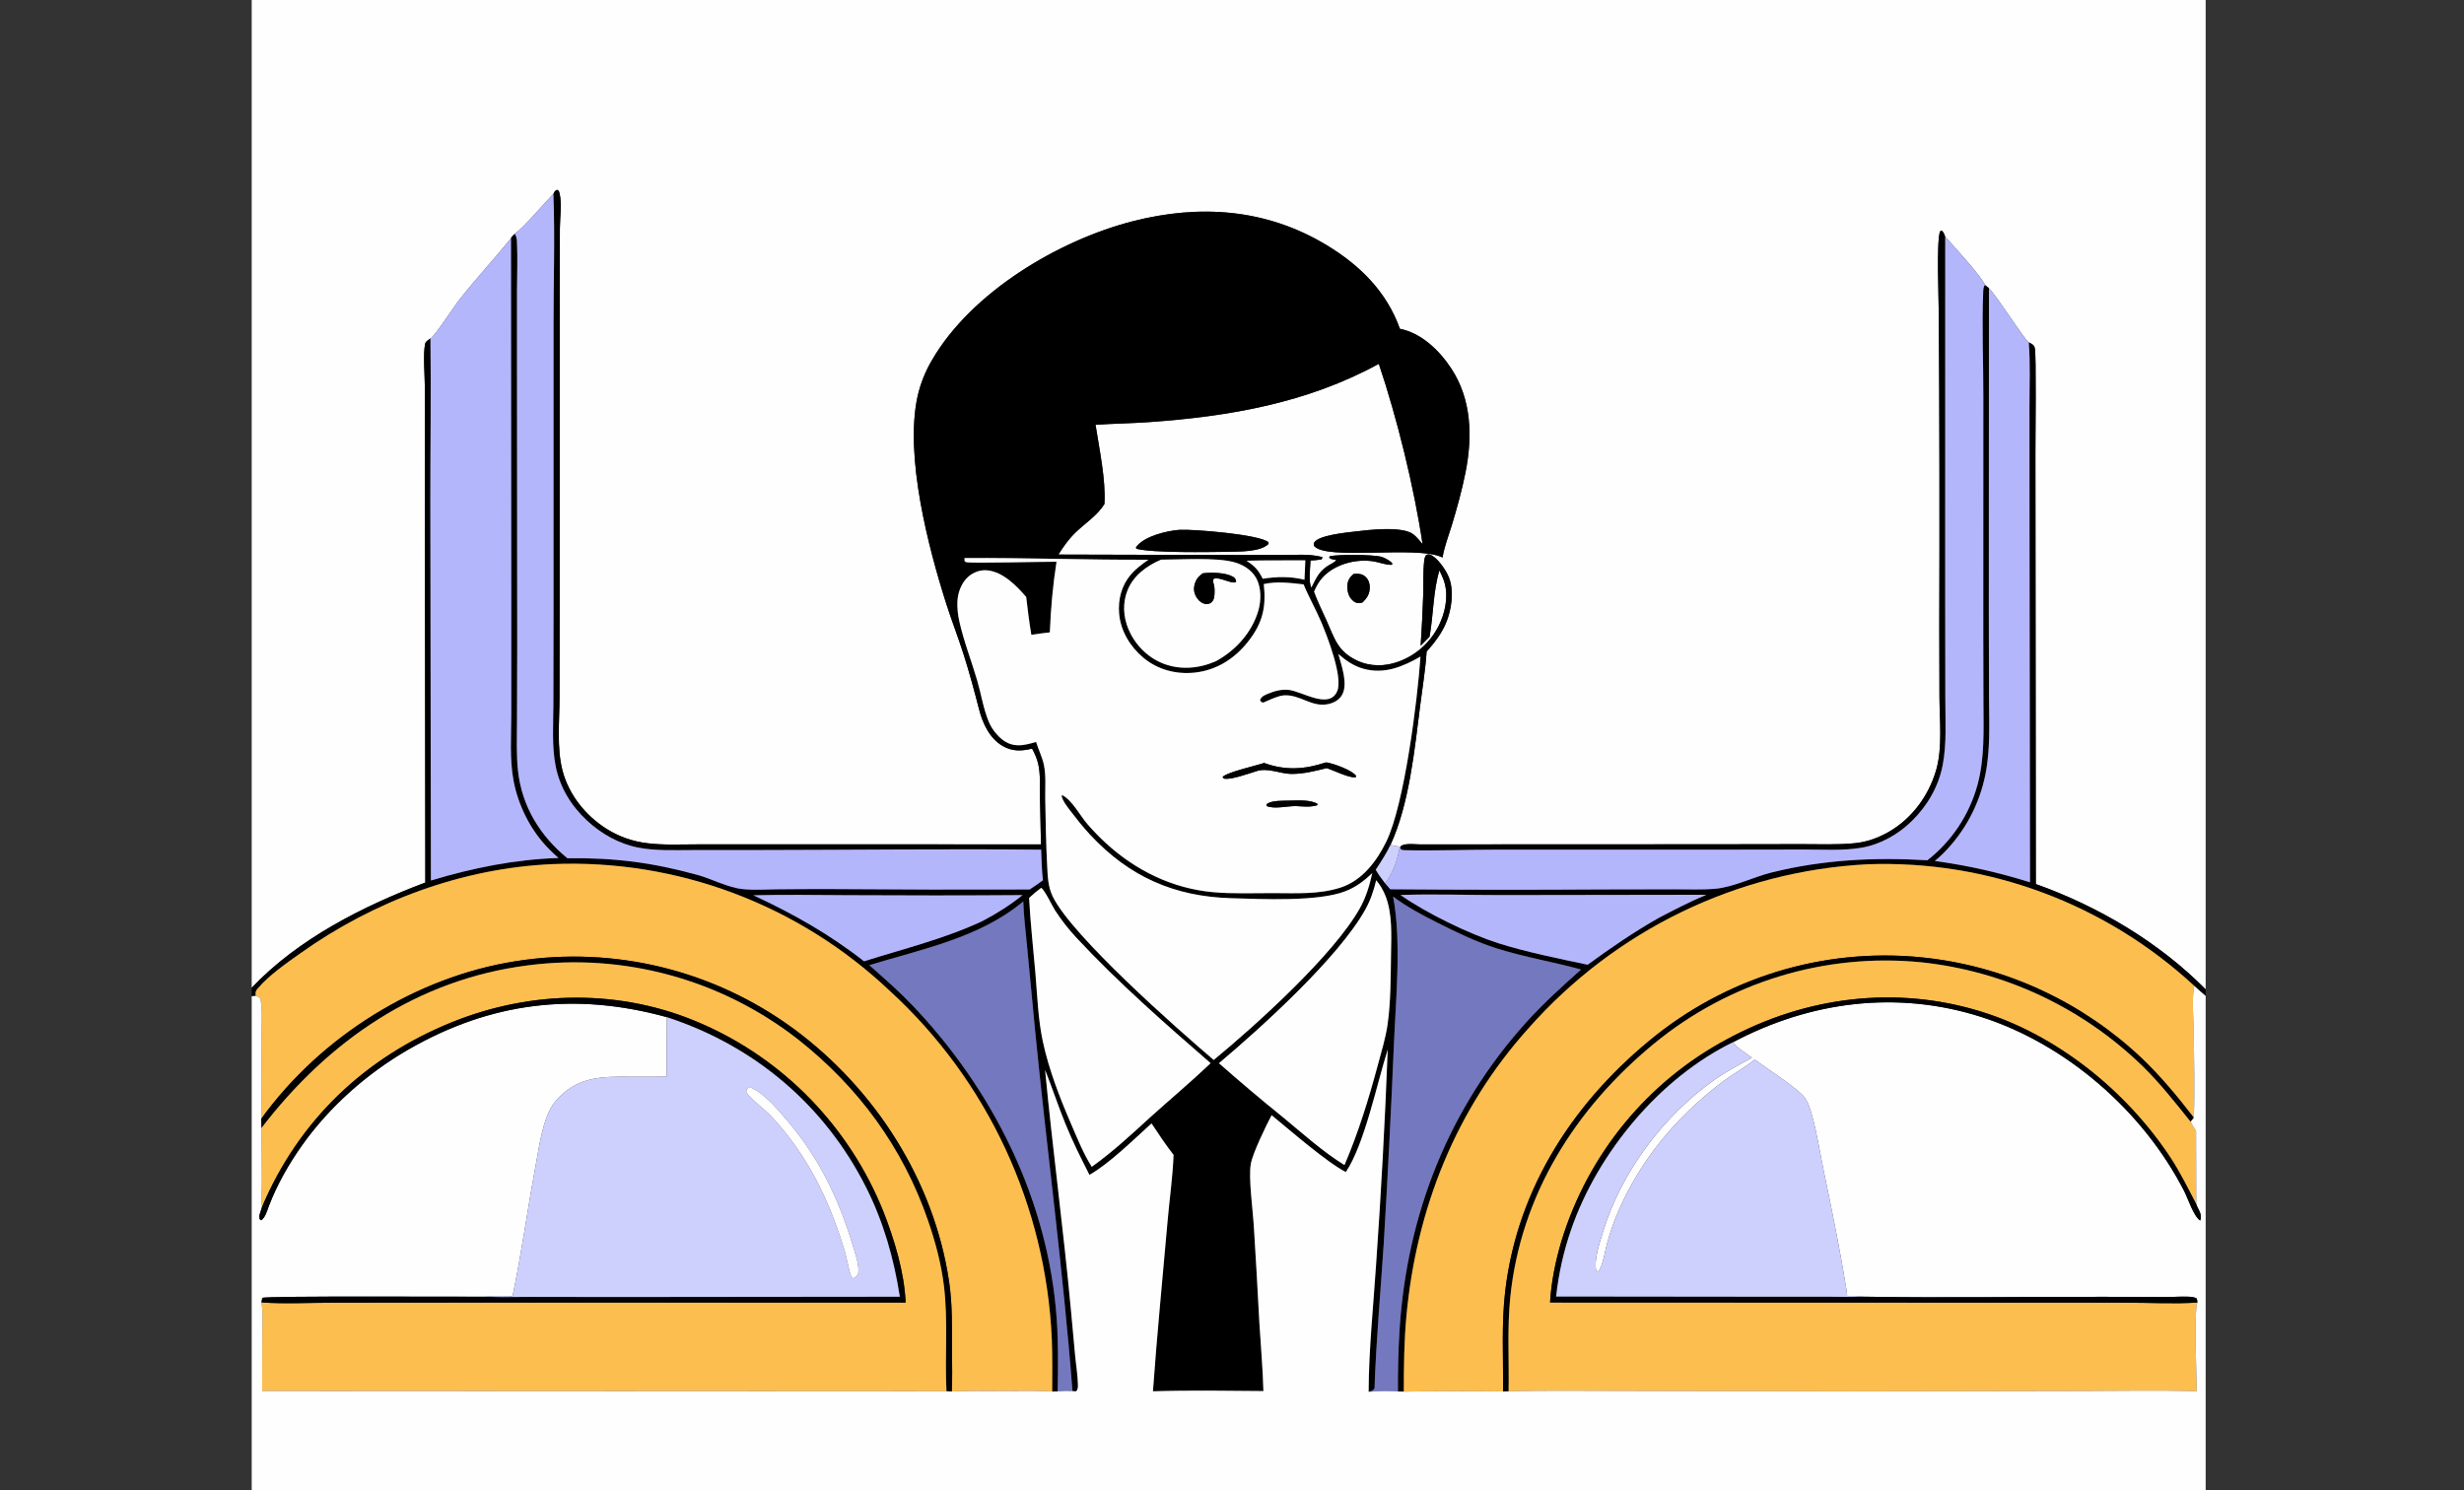
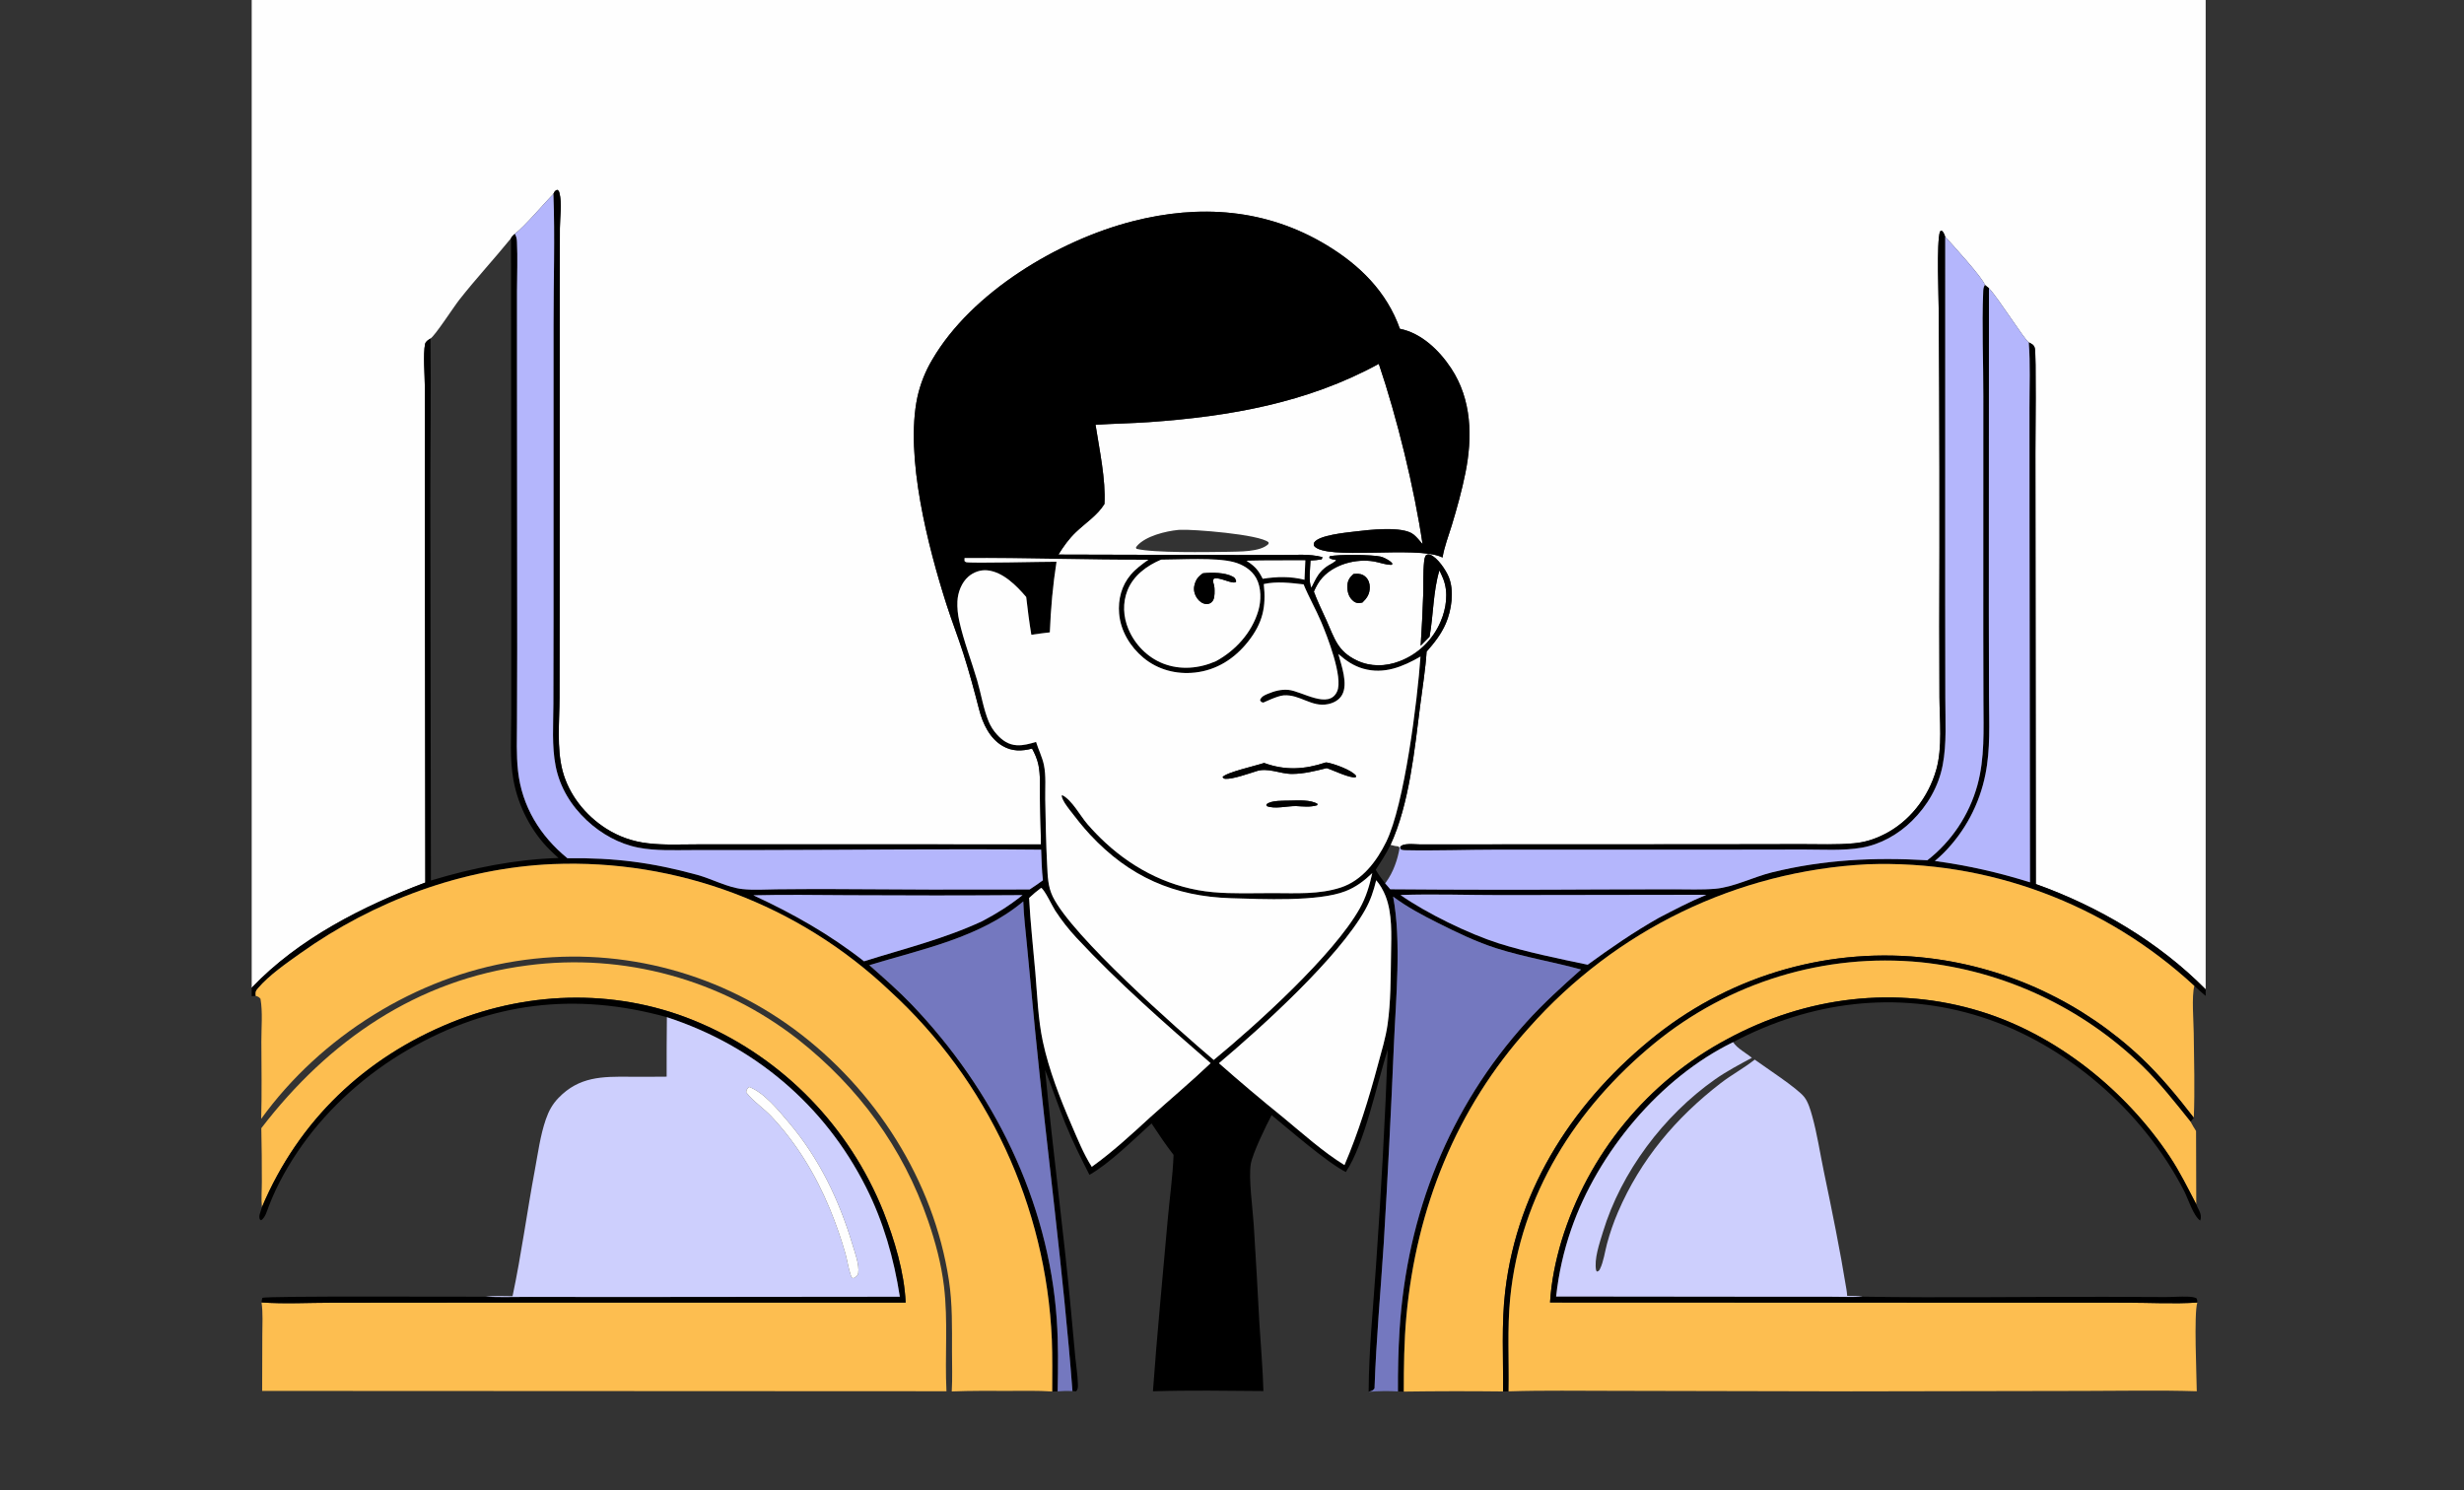
<svg xmlns="http://www.w3.org/2000/svg" width="372" height="225" viewBox="0 0 372 225" fill="none">
  <rect x="0" y="0" width="372" height="225" fill="#333333" stroke="none" />
  <g clip-path="url(#clip0_1084_19931)">
    <g clip-path="url(#clip1_1084_19931)">
      <path d="M38 -14H332.999V149.394C325.903 142.223 316.776 136.85 307.357 133.489L307.295 68.437C307.288 66.616 307.452 53.38 307.198 52.537C307.044 52.026 306.723 51.921 306.292 51.697C305.617 51.255 301.729 45.053 300.28 43.515L299.662 43.025C299.413 42.031 294.716 36.885 293.677 35.745C293.543 35.394 293.458 35.064 293.147 34.833L292.893 34.939C292.335 36.536 292.702 45.142 292.706 47.324C292.812 63.055 292.835 78.786 292.782 94.516L292.808 105.261C292.824 108.739 293.278 112.855 292.333 116.198C291.141 120.412 288.254 124.134 284.329 126.049C282.849 126.772 281.515 127.18 279.885 127.333C277.277 127.578 274.589 127.458 271.967 127.462L258.674 127.484L214.364 127.502C213.629 127.505 211.657 127.23 211.379 127.946L211.299 128.053L211.15 127.812C210.76 127.777 210.417 127.718 210.042 127.599L209.933 127.563C212.769 121.431 213.577 113.103 214.427 106.404C214.765 103.745 215.212 101.069 215.381 98.394C216.527 97.094 217.569 95.779 218.267 94.172C219.144 92.153 219.586 89.218 218.719 87.119C218.283 86.066 217.013 84.165 215.918 83.76C215.629 83.654 215.567 83.7 215.301 83.815C215.093 84.13 215.048 84.392 215.007 84.768C214.827 86.431 214.913 88.19 214.865 89.867C214.777 92.414 214.648 94.96 214.481 97.504L215.826 96.142C216.411 92.899 216.361 89.268 217.314 86.128C217.517 86.55 217.722 86.975 217.894 87.41C218.701 89.465 218.348 91.901 217.49 93.873C216.313 96.641 214.07 98.801 211.281 99.852C209.194 100.655 206.902 100.701 204.861 99.731C201.941 98.344 201.5 96.443 200.271 93.697C199.621 92.243 198.903 90.825 198.359 89.325C198.698 88.564 199.097 87.81 199.663 87.197C201.536 85.166 204.755 84.334 207.424 84.777C208.312 84.925 209.211 85.314 210.113 85.286L210.224 85.11C210.065 84.905 209.936 84.784 209.715 84.644C209.333 84.401 208.842 84.135 208.405 84.038C207.09 83.747 202.049 83.69 200.75 83.996L200.678 84.233C200.971 84.471 201.367 84.494 201.726 84.561C201.682 84.819 200.765 85.253 200.488 85.431C199.102 86.325 198.716 87.336 197.997 88.743C197.506 87.919 197.827 85.659 197.849 84.639C198.43 84.612 198.974 84.56 199.547 84.459C199.584 84.35 199.637 84.233 199.65 84.118C197.596 83.596 195.601 83.802 193.51 83.808L186.576 83.81L159.797 83.738C160.573 82.489 161.369 81.369 162.432 80.352C163.872 78.975 165.674 77.826 166.741 76.108C166.966 72.433 165.97 67.84 165.399 64.141C168.096 63.967 170.802 63.93 173.498 63.739C185.622 62.882 197.371 60.846 208.165 54.94C210.912 63.075 213.513 73.663 214.771 82.162C214.349 81.664 213.926 81.125 213.418 80.713C211.758 79.37 206.544 80.021 204.421 80.277C203.127 80.433 199.146 80.819 198.43 81.888C198.286 82.105 198.35 82.177 198.38 82.422C200.146 84.67 213.726 82.369 217.617 84.106C217.674 84.132 217.731 84.159 217.788 84.186C218.045 82.57 218.695 80.928 219.17 79.361C219.965 76.739 220.706 74.075 221.244 71.386C222.323 65.99 222.204 60.329 219.08 55.605C217.283 52.888 214.592 50.291 211.347 49.647C209.347 44.021 205.274 40.031 200.294 37.019C191.181 31.509 181.133 30.81 170.982 33.417C159.839 36.278 146.7 44.084 140.73 54.334C139.695 56.076 138.943 57.976 138.503 59.96C136.592 68.977 140.134 82.624 142.886 91.243C143.685 93.746 144.646 96.194 145.446 98.7C146.341 101.506 147.088 104.284 147.821 107.134C148.368 109.262 149.419 111.501 151.378 112.642C152.81 113.476 154.264 113.442 155.818 113.035C156.226 113.789 156.602 114.642 156.774 115.486C157.097 117.068 156.981 118.703 157.007 120.31L157.162 127.502L117.58 127.489L105.363 127.496C102.861 127.498 100.269 127.633 97.784 127.329C95.548 127.079 93.398 126.318 91.495 125.102C88.39 123.12 85.89 120.01 84.934 116.395C84.028 112.968 84.469 108.864 84.474 105.325L84.493 91.855L84.506 43.908L84.527 34.449C84.537 32.834 84.867 30.667 84.461 29.127C84.384 28.836 84.351 28.797 84.107 28.657C83.73 28.845 83.731 28.919 83.549 29.284C82.082 30.764 79.186 34.233 77.728 35.3C77.513 35.507 77.263 35.701 77.147 35.982C74.59 39.129 71.826 42.099 69.322 45.293C68.482 46.364 65.637 50.754 64.987 51.118C64.666 51.329 64.26 51.539 64.177 51.947C63.852 53.541 64.128 56.565 64.141 58.36C64.163 62.452 64.161 66.543 64.136 70.635L64.211 133.26C54.821 136.809 45.037 141.745 38 149.148V-14ZM177.857 80.022C175.978 80.212 173.007 80.922 171.68 82.407C171.596 82.502 171.571 82.549 171.496 82.662L171.571 82.867C174.16 83.515 182.364 83.357 185.338 83.322C187.012 83.271 190.284 83.381 191.514 82.131L191.519 81.887C190.192 80.684 180.059 79.892 178.132 80.002C178.04 80.007 177.948 80.014 177.857 80.022ZM204.332 86.675C203.739 87.213 203.437 87.668 203.417 88.496C203.397 89.284 203.585 90.054 204.161 90.615C204.442 90.889 204.76 91.076 205.159 91.055C205.339 91.046 205.517 91.011 205.694 90.975C206.387 90.306 206.8 89.689 206.801 88.668C206.801 88.086 206.609 87.525 206.182 87.121C205.725 86.689 205.208 86.598 204.604 86.647C204.514 86.655 204.423 86.665 204.332 86.675Z" fill="#FEFEFE" />
      <path d="M83.549 29.283C83.731 28.917 83.73 28.844 84.107 28.656C84.351 28.795 84.384 28.835 84.461 29.126C84.867 30.666 84.537 32.833 84.527 34.448L84.506 43.907L84.493 91.854L84.474 105.324C84.469 108.862 84.028 112.967 84.934 116.393C85.89 120.009 88.39 123.119 91.495 125.101C93.398 126.316 95.548 127.078 97.784 127.328C100.269 127.631 102.861 127.497 105.363 127.494L117.58 127.488L157.162 127.501L157.007 120.309C156.981 118.702 157.097 117.067 156.774 115.485C156.602 114.641 156.226 113.787 155.818 113.034C154.264 113.441 152.81 113.475 151.378 112.641C149.419 111.5 148.368 109.261 147.821 107.133C147.088 104.283 146.341 101.505 145.446 98.699C144.646 96.193 143.685 93.745 142.886 91.242C140.134 82.623 136.592 68.975 138.503 59.959C138.943 57.974 139.695 56.075 140.73 54.333C146.7 44.083 159.839 36.277 170.982 33.416C181.133 30.809 191.181 31.508 200.294 37.018C205.274 40.03 209.347 44.02 211.347 49.646C214.592 50.29 217.283 52.887 219.08 55.604C222.204 60.328 222.323 65.989 221.244 71.385C220.706 74.074 219.965 76.738 219.17 79.36C218.695 80.927 218.045 82.569 217.788 84.184C217.731 84.158 217.674 84.13 217.617 84.105C213.726 82.368 200.146 84.669 198.38 82.421C198.35 82.176 198.286 82.103 198.43 81.887C199.146 80.818 203.127 80.431 204.421 80.275C206.544 80.02 211.758 79.369 213.418 80.712C213.926 81.124 214.349 81.663 214.771 82.161C213.513 73.662 210.912 63.074 208.165 54.939C197.371 60.845 185.622 62.88 173.498 63.738C170.802 63.928 168.096 63.965 165.399 64.14C165.97 67.838 166.966 72.432 166.741 76.107C165.674 77.824 163.872 78.974 162.432 80.351C161.369 81.368 160.573 82.487 159.797 83.737L186.576 83.809L193.51 83.807C195.601 83.801 197.596 83.594 199.65 84.117C199.637 84.231 199.584 84.349 199.547 84.458C198.974 84.559 198.43 84.611 197.849 84.638C197.827 85.658 197.506 87.918 197.997 88.742C198.716 87.335 199.102 86.324 200.488 85.43C200.765 85.252 201.682 84.818 201.726 84.559C201.367 84.493 200.971 84.47 200.678 84.232L200.75 83.994C202.049 83.689 207.09 83.745 208.405 84.037C208.842 84.134 209.333 84.4 209.715 84.643C209.936 84.782 210.065 84.904 210.224 85.109L210.113 85.285C209.211 85.313 208.312 84.924 207.424 84.776C204.755 84.333 201.536 85.165 199.663 87.196C199.097 87.809 198.698 88.563 198.359 89.324C198.903 90.824 199.621 92.242 200.271 93.696C201.5 96.442 201.941 98.343 204.861 99.73C206.902 100.7 209.194 100.654 211.281 99.851C214.07 98.8 216.313 96.639 217.49 93.871C218.348 91.9 218.701 89.464 217.894 87.409C217.722 86.974 217.517 86.549 217.314 86.127C216.361 89.267 216.411 92.898 215.826 96.141L214.481 97.503C214.648 94.959 214.777 92.413 214.865 89.865C214.913 88.189 214.827 86.43 215.007 84.767C215.048 84.391 215.093 84.128 215.301 83.814C215.567 83.699 215.629 83.653 215.918 83.759C217.013 84.164 218.283 86.064 218.719 87.118C219.586 89.217 219.144 92.152 218.267 94.171C217.569 95.778 216.527 97.092 215.381 98.392C215.212 101.068 214.765 103.744 214.427 106.403C213.577 113.101 212.769 121.43 209.933 127.562C209.297 128.9 208.506 130.091 207.699 131.325C208.124 132.062 208.59 132.715 209.121 133.378L209.897 134.275C220.527 134.361 231.158 134.37 241.787 134.301L252.774 134.281C254.812 134.277 256.912 134.372 258.94 134.2C261.728 133.964 264.724 132.414 267.506 131.727C275.329 129.795 282.967 129.429 290.985 129.895C294.651 127.036 297.302 123.051 298.544 118.536C299.66 114.436 299.457 110.224 299.448 106.016L299.424 95.41L299.431 59.84C299.441 54.605 299.199 49.292 299.411 44.07C299.427 43.657 299.445 43.387 299.662 43.024L300.28 43.514L300.261 92.54L300.289 105.314C300.3 109.168 300.517 113.126 299.747 116.921C298.853 121.425 296.659 125.558 293.439 128.794C293.017 129.221 292.568 129.616 292.112 130.004C297.081 130.682 301.678 131.719 306.479 133.224L306.408 79.298L306.398 61.618C306.394 58.341 306.546 54.956 306.292 51.696C306.723 51.92 307.044 52.025 307.198 52.536C307.452 53.379 307.288 66.615 307.295 68.436L307.357 133.488C316.776 136.849 325.903 142.222 332.999 149.393V150.38C332.411 149.904 331.856 149.376 331.289 148.872C317.844 136.432 300.114 129.835 281.914 130.502C262.306 131.515 243.908 140.413 230.802 155.222C219.856 167.363 213.826 182.458 212.327 198.742C211.979 202.529 211.939 206.326 211.935 210.126L211.052 210.101C211.038 206.988 211.105 203.837 211.303 200.73C212.414 183.312 218.773 167.254 230.447 154.339C233.017 151.495 235.841 148.934 238.701 146.396C234.494 145.234 230.131 144.525 225.973 143.207C222.922 142.239 219.955 140.804 217.097 139.367C214.755 138.189 212.428 136.962 210.323 135.38C211.606 142.115 210.73 150.871 210.439 157.829C210.018 167.779 209.51 177.725 208.916 187.666C208.445 194.982 207.766 202.304 207.518 209.631C207.258 210.033 207.071 210.013 206.628 210.154C206.653 203.794 207.33 197.348 207.75 191.003C208.511 180.169 209.099 169.324 209.513 158.472C207.906 163.506 206.017 172.762 203.187 176.97C200.347 175.537 194.626 170.551 191.981 168.387C191.147 169.948 189.143 174.083 188.842 175.724C188.465 177.777 189.143 182.664 189.283 184.944C189.594 189.904 189.878 194.866 190.137 199.829C190.342 203.233 190.652 206.635 190.741 210.044C185.191 209.998 179.611 209.905 174.064 210.08C174.677 201.491 175.53 192.908 176.279 184.329C176.568 181.025 177.057 177.693 177.178 174.38C175.985 172.854 174.922 171.247 173.853 169.632C171.176 172.038 167.509 175.683 164.479 177.398C163.187 174.865 161.926 172.336 160.853 169.697C159.761 167.01 158.856 164.248 157.78 161.554C158.931 173.633 160.555 185.662 161.677 197.743L162.338 204.912C162.471 206.264 162.698 207.622 162.733 208.981C162.745 209.42 162.765 209.759 162.461 210.087L161.915 210.047C160.522 191.882 158.068 173.811 156.279 155.683L155.041 142.702C154.843 140.522 154.553 138.294 154.488 136.109C147.969 141.59 139.142 143.33 131.241 145.736C133.422 147.662 135.62 149.577 137.637 151.682C149.925 164.501 158.307 181.272 159.543 199.255C159.792 202.867 159.747 206.477 159.677 210.094L158.856 210.114C158.858 207.508 158.9 204.891 158.801 202.287C157.929 182.117 149.113 163.143 134.324 149.609C120.574 136.596 102.251 129.706 83.449 130.477C69.823 131.066 56.44 136.034 45.315 143.968C43.195 145.48 40.654 147.229 38.954 149.208C38.542 149.689 38.56 149.757 38.595 150.373L38 150.422V149.147C45.037 141.743 54.821 136.808 64.211 133.259L64.136 70.634C64.161 66.542 64.163 62.451 64.141 58.359C64.128 56.564 63.852 53.539 64.177 51.946C64.26 51.538 64.666 51.328 64.987 51.117C65.094 59.197 64.967 67.296 64.968 75.378L65.056 132.954C71.375 131.049 77.707 129.767 84.32 129.553C83.852 129.14 83.396 128.714 82.953 128.275C80.173 125.502 78.233 121.691 77.521 117.814C76.931 114.599 77.185 111.167 77.189 107.907L77.19 93.21L77.147 35.981C77.263 35.7 77.513 35.505 77.728 35.299C77.953 35.709 78.023 36.045 78.045 36.508C78.162 38.949 78.062 41.438 78.05 43.885L78.051 56.003L78.083 97.888L78.049 109.008C78.042 111.448 77.938 113.939 78.201 116.369C78.785 121.768 81.543 126.222 85.66 129.589C92.761 129.503 98.357 130.211 105.243 132.092C107.492 132.707 109.828 134.009 112.127 134.25C113.81 134.427 115.575 134.299 117.27 134.281C120.081 134.252 122.893 134.241 125.704 134.248C135.618 134.326 145.533 134.346 155.447 134.308C156.134 133.876 156.791 133.391 157.454 132.922C157.27 131.394 157.25 129.834 157.184 128.297C143.172 128.156 129.142 128.331 115.128 128.349L104.504 128.357C101.81 128.356 99.012 128.498 96.357 127.983C93.474 127.424 90.768 125.905 88.62 123.901C86.239 121.683 84.53 118.919 83.89 115.689C83.292 112.671 83.539 109.359 83.547 106.285L83.568 93.451L83.571 49.117C83.56 42.529 83.797 35.862 83.549 29.283ZM145.621 84.262L145.614 84.703C145.687 84.763 145.744 84.855 145.833 84.882C146.535 85.091 157.588 84.806 159.509 84.821C158.948 88.378 158.643 91.887 158.497 95.485C157.569 95.604 156.629 95.698 155.706 95.851C155.391 93.954 155.147 92.057 154.93 90.145C153.466 88.428 151.408 86.341 149.036 86.116C148.021 86.019 146.972 86.397 146.202 87.068C145.174 87.963 144.611 89.438 144.545 90.794C144.498 91.768 144.607 92.786 144.815 93.736C145.478 96.768 146.657 99.759 147.529 102.742C148.119 104.765 148.461 107 149.258 108.937C149.558 109.661 149.981 110.327 150.509 110.901C151.326 111.809 152.263 112.459 153.511 112.531C154.514 112.589 155.465 112.307 156.42 112.03C156.77 113.17 157.355 114.327 157.597 115.479C157.946 117.138 157.775 119.006 157.804 120.699C157.862 124.009 157.921 127.337 158.091 130.642C158.175 132.295 158.202 133.86 158.936 135.373C161.826 141.329 177.702 155.341 183.242 160.053C189.682 154.751 201.331 144.214 205.292 137.167C206.249 135.465 206.755 133.732 207.178 131.838C205.948 133.012 204.73 133.94 203.142 134.563C199.025 136.179 190.534 135.76 185.883 135.625C177.285 135.377 170.493 132.39 164.58 126.042C163.464 124.843 162.446 123.543 161.451 122.24C160.981 121.595 160.474 120.99 160.279 120.198L160.364 120.058C161.877 120.826 163.043 123.138 164.187 124.459C165.036 125.437 165.937 126.366 166.886 127.244C171.422 131.429 176.994 134.165 183.14 134.717C186.123 134.985 189.193 134.857 192.189 134.86C195.606 134.862 199.155 135.089 202.447 134.005C205.651 132.95 207.852 130.044 209.294 127.092C212.028 121.492 214.006 105.754 214.458 99.141C211.764 100.69 208.945 101.856 205.814 100.965C204.327 100.542 203.213 99.75 202.053 98.749C202.514 100.458 203.561 103.255 202.618 104.927C202.179 105.706 201.361 106.139 200.517 106.317C198.005 106.847 196.268 104.808 193.781 104.999C192.819 105.073 190.776 106.089 190.742 106.089C190.623 106.089 190.514 106.018 190.401 105.983L190.231 105.708C190.453 105.16 190.895 104.977 191.418 104.76C192.432 104.339 193.426 104.068 194.527 104.17C196.544 104.357 200.645 107.191 201.877 104.389C202.806 102.276 200.384 96.077 199.468 93.912C198.654 91.988 197.6 90.168 196.809 88.237C194.837 88.015 192.759 87.753 190.799 88.188C191.178 91.648 190.636 94.071 188.448 96.854C186.41 99.448 183.685 101.201 180.392 101.556C177.6 101.856 174.814 101.14 172.631 99.323C170.645 97.67 169.185 95.284 168.961 92.658C168.778 90.512 169.326 88.406 170.727 86.763C171.494 85.863 172.426 85.195 173.381 84.514C164.119 84.563 154.885 84.198 145.621 84.262ZM175.294 84.505C173.149 85.414 171.128 86.884 170.226 89.132C169.463 91.032 169.576 93.128 170.364 94.998C171.346 97.333 173.24 99.264 175.582 100.185C178.192 101.213 181.036 100.955 183.572 99.839C186.518 98.245 189.006 95.519 189.972 92.224C190.421 90.692 190.442 88.757 189.673 87.323C188.984 86.04 187.612 85.221 186.246 84.866C183.455 84.143 178.277 84.505 175.294 84.505ZM188.187 84.664C189.213 85.348 189.827 85.872 190.417 86.978C190.49 87.116 190.566 87.253 190.638 87.392C192.757 87.058 194.853 87.005 196.943 87.542L197.073 84.607C194.115 84.624 191.143 84.583 188.187 84.664ZM207.768 132.914C207.384 134.515 206.912 135.936 206.103 137.379C202.043 144.621 190.558 155.03 184.027 160.54C187.197 163.337 190.427 166.064 193.713 168.72C196.676 171.161 199.723 173.914 202.98 175.926C205.101 170.969 206.668 165.853 208.063 160.646C208.581 158.709 209.19 156.745 209.479 154.757C209.984 151.279 209.952 147.504 210.01 143.988C210.056 141.165 210.222 137.955 209.179 135.291C208.862 134.481 208.346 133.56 207.768 132.914ZM157.191 134.059C156.548 134.54 155.949 135.032 155.366 135.586C155.561 139.347 155.993 143.122 156.312 146.876C156.603 150.282 156.724 153.922 157.439 157.259C158.354 161.529 160.034 165.857 161.763 169.849C162.678 171.963 163.592 174.245 164.83 176.188C167.968 173.942 170.804 171.318 173.648 168.71C176.675 165.986 179.83 163.344 182.776 160.537C175.836 154.518 168.83 148.374 162.553 141.636C161.357 140.356 160.273 138.974 159.313 137.505C158.814 136.735 157.769 134.441 157.191 134.059ZM113.739 135.187C119.682 137.934 125.271 141.082 130.447 145.152C136.48 143.252 142.514 141.783 148.288 139.096C150.467 137.953 152.453 136.708 154.378 135.159C145.644 135.221 136.91 135.226 128.177 135.172C123.372 135.155 118.541 135.06 113.739 135.187ZM211.433 135.141C215.353 137.883 221.695 140.983 226.247 142.436C230.263 143.717 235.524 144.8 239.696 145.67C243.156 143.147 246.674 140.723 250.399 138.613C252.759 137.38 255.162 136.125 257.622 135.109L226.64 135.155C221.591 135.16 216.475 134.964 211.433 135.141Z" fill="black" />
      <path d="M77.728 35.301C79.187 34.234 82.083 30.765 83.55 29.285C83.798 35.864 83.561 42.531 83.572 49.119L83.569 93.453L83.548 106.287C83.54 109.361 83.293 112.673 83.891 115.691C84.531 118.921 86.24 121.685 88.62 123.903C90.769 125.907 93.475 127.426 96.358 127.985C99.013 128.5 101.811 128.358 104.505 128.359L115.129 128.351C129.142 128.333 143.173 128.158 157.185 128.299C157.251 129.836 157.27 131.396 157.455 132.924C156.792 133.393 156.134 133.878 155.448 134.31C145.534 134.348 135.619 134.328 125.705 134.25C122.894 134.243 120.082 134.254 117.271 134.283C115.576 134.301 113.811 134.429 112.128 134.252C109.829 134.011 107.493 132.709 105.243 132.094C98.358 130.213 92.762 129.505 85.661 129.591C81.544 126.224 78.786 121.77 78.202 116.371C77.939 113.941 78.043 111.45 78.05 109.01L78.084 97.889L78.052 56.005L78.051 43.887C78.062 41.44 78.163 38.951 78.046 36.51C78.024 36.047 77.954 35.711 77.728 35.301Z" fill="#B4B6FC" />
      <path d="M211.379 127.946C211.657 127.23 213.629 127.505 214.364 127.501L258.674 127.483L271.966 127.462C274.589 127.457 277.276 127.577 279.885 127.332C281.515 127.179 282.849 126.771 284.329 126.049C288.254 124.134 291.141 120.411 292.333 116.198C293.278 112.855 292.824 108.738 292.808 105.261L292.782 94.516C292.835 78.785 292.812 63.054 292.706 47.324C292.702 45.141 292.335 36.535 292.893 34.938L293.146 34.832C293.458 35.063 293.543 35.393 293.677 35.744L293.67 90.308L293.69 105.38C293.688 108.709 293.925 112.268 293.294 115.538C292.665 118.788 290.998 121.633 288.671 123.938C286.62 125.97 283.909 127.506 281.063 127.997C278.254 128.482 275.202 128.27 272.354 128.274L258.72 128.295L226.14 128.291C221.465 128.291 216.751 128.477 212.081 128.375C211.866 128.37 211.705 128.335 211.501 128.271L211.379 127.946Z" fill="black" />
      <path d="M293.677 35.746C294.716 36.886 299.413 42.033 299.662 43.026C299.445 43.389 299.427 43.659 299.411 44.073C299.199 49.294 299.441 54.608 299.432 59.842L299.425 95.412L299.448 106.018C299.457 110.227 299.66 114.439 298.544 118.539C297.302 123.053 294.652 127.039 290.985 129.897C282.967 129.431 275.329 129.797 267.506 131.729C264.724 132.416 261.728 133.966 258.94 134.203C256.912 134.375 254.812 134.28 252.774 134.284L241.788 134.304C231.158 134.372 220.527 134.364 209.898 134.278L209.121 133.38C209.141 133.354 209.162 133.328 209.181 133.301C209.214 133.257 209.245 133.211 209.278 133.167C210.323 131.744 211.01 129.794 211.299 128.054L211.379 127.948L211.501 128.273C211.705 128.337 211.866 128.372 212.081 128.377C216.751 128.479 221.466 128.293 226.14 128.293L258.721 128.297L272.354 128.276C275.203 128.272 278.254 128.484 281.063 127.999C283.91 127.508 286.62 125.972 288.671 123.94C290.999 121.635 292.665 118.79 293.294 115.54C293.926 112.27 293.688 108.711 293.691 105.382L293.67 90.309L293.677 35.746Z" fill="#B4B6FC" />
-       <path d="M64.987 51.116C65.638 50.752 68.483 46.362 69.322 45.291C71.826 42.097 74.59 39.127 77.148 35.98L77.191 93.21L77.19 107.906C77.185 111.167 76.931 114.598 77.522 117.813C78.234 121.69 80.173 125.502 82.953 128.274C83.397 128.713 83.852 129.139 84.32 129.552C77.707 129.766 71.375 131.049 65.056 132.954L64.969 75.377C64.967 67.295 65.095 59.196 64.987 51.116Z" fill="#B4B6FC" />
      <path d="M300.279 43.516C301.729 45.054 305.617 51.256 306.292 51.697C306.546 54.958 306.393 58.343 306.398 61.619L306.407 79.3L306.479 133.226C301.678 131.72 297.08 130.684 292.111 130.006C292.568 129.618 293.017 129.223 293.439 128.796C296.658 125.56 298.853 121.427 299.747 116.923C300.516 113.127 300.3 109.17 300.288 105.316L300.261 92.541L300.279 43.516Z" fill="#B4B6FC" />
-       <path d="M185.338 83.322C182.364 83.357 174.16 83.515 171.57 82.867L171.496 82.662C171.571 82.549 171.596 82.502 171.68 82.407C173.006 80.922 175.978 80.212 177.857 80.022C177.948 80.014 178.04 80.008 178.132 80.002C180.059 79.892 190.192 80.684 191.519 81.887L191.513 82.131C190.284 83.381 187.012 83.271 185.338 83.322Z" fill="black" />
      <path d="M159.508 84.821C157.587 84.805 146.534 85.091 145.833 84.881C145.743 84.854 145.686 84.762 145.613 84.703L145.62 84.261C154.884 84.198 164.118 84.562 173.38 84.514C172.425 85.194 171.494 85.863 170.726 86.763C169.325 88.405 168.777 90.512 168.96 92.657C169.184 95.283 170.644 97.669 172.63 99.323C174.813 101.139 177.6 101.856 180.391 101.555C183.684 101.2 186.409 99.447 188.447 96.854C190.635 94.07 191.177 91.647 190.798 88.188C192.758 87.752 194.836 88.014 196.808 88.237C197.599 90.168 198.653 91.988 199.467 93.912C200.383 96.076 202.805 102.276 201.876 104.388C200.644 107.191 196.543 104.356 194.526 104.17C193.425 104.068 192.431 104.338 191.417 104.759C190.895 104.976 190.453 105.16 190.23 105.707L190.4 105.983C190.513 106.018 190.622 106.088 190.741 106.088C190.775 106.088 192.818 105.073 193.78 104.999C196.267 104.808 198.004 106.847 200.516 106.316C201.361 106.138 202.178 105.706 202.617 104.926C203.56 103.254 202.513 100.457 202.052 98.748C203.212 99.75 204.326 100.542 205.813 100.965C208.944 101.856 211.763 100.689 214.457 99.141C214.005 105.753 212.027 121.492 209.293 127.091C207.851 130.044 205.65 132.95 202.446 134.005C199.154 135.089 195.605 134.862 192.188 134.859C189.193 134.857 186.122 134.984 183.139 134.717C176.993 134.165 171.421 131.429 166.885 127.244C165.936 126.366 165.035 125.436 164.187 124.458C163.042 123.137 161.876 120.825 160.363 120.058L160.278 120.197C160.473 120.989 160.98 121.594 161.45 122.24C162.445 123.542 163.463 124.842 164.579 126.041C170.492 132.389 177.284 135.376 185.882 135.625C190.533 135.759 199.024 136.178 203.141 134.562C204.729 133.939 205.947 133.011 207.177 131.838C206.754 133.731 206.248 135.464 205.291 137.167C201.33 144.213 189.681 154.75 183.241 160.052C177.701 155.341 161.825 141.328 158.935 135.372C158.201 133.859 158.175 132.295 158.09 130.642C157.92 127.337 157.861 124.008 157.803 120.699C157.774 119.005 157.945 117.137 157.597 115.478C157.354 114.326 156.769 113.169 156.419 112.03C155.464 112.306 154.513 112.588 153.51 112.53C152.262 112.458 151.325 111.809 150.508 110.901C149.98 110.326 149.557 109.661 149.257 108.937C148.46 106.999 148.119 104.764 147.528 102.742C146.656 99.759 145.477 96.767 144.814 93.736C144.606 92.786 144.497 91.767 144.544 90.794C144.61 89.438 145.173 87.962 146.201 87.067C146.971 86.397 148.02 86.019 149.036 86.115C151.407 86.34 153.465 88.427 154.93 90.145C155.146 92.056 155.39 93.953 155.705 95.851C156.628 95.697 157.568 95.603 158.497 95.484C158.642 91.886 158.948 88.377 159.508 84.821ZM200.121 115.135C196.95 116.196 194.026 116.364 190.847 115.201C189.617 115.622 185.158 116.615 184.572 117.331C184.738 117.53 184.763 117.584 185.039 117.598C186.142 117.653 188.436 116.833 189.566 116.484C191.392 115.819 193.208 116.87 195.087 116.859C196.869 116.848 198.579 116.409 200.298 115.984C201.308 116.304 203.749 117.517 204.669 117.37L204.736 117.146C204.13 116.303 201.455 115.333 200.394 115.147C200.254 115.122 200.275 115.13 200.121 115.135ZM194.808 120.884C193.891 120.923 191.837 120.801 191.19 121.474L191.233 121.705C192.411 122.219 194.381 121.682 195.687 121.716C196.759 121.769 197.794 121.904 198.837 121.594L198.93 121.405C197.944 120.734 195.974 120.862 194.808 120.884Z" fill="#FEFEFE" />
      <path d="M183.571 99.839C181.035 100.955 178.191 101.212 175.581 100.185C173.239 99.263 171.346 97.333 170.363 94.998C169.575 93.127 169.463 91.032 170.225 89.132C171.127 86.884 173.148 85.414 175.294 84.505C178.276 84.504 183.454 84.142 186.245 84.866C187.611 85.221 188.983 86.04 189.672 87.323C190.441 88.757 190.42 90.692 189.971 92.224C189.005 95.519 186.517 98.245 183.571 99.839ZM181.617 86.561C180.872 87.055 180.493 87.572 180.307 88.468C180.164 89.15 180.373 89.836 180.776 90.388C181.088 90.816 181.555 91.165 182.094 91.201C182.396 91.221 182.652 91.149 182.891 90.955C183.382 90.556 183.367 89.749 183.366 89.174C183.366 88.901 183.352 88.654 183.295 88.385C183.194 87.975 183.038 87.752 183.255 87.378C184.112 87.037 186.314 88.405 186.631 87.8C186.516 87.416 186.48 87.263 186.117 87.07C184.902 86.423 182.958 86.424 181.617 86.561Z" fill="#FEFEFE" />
      <path d="M190.639 87.394C190.567 87.255 190.491 87.119 190.418 86.981C189.828 85.874 189.214 85.351 188.188 84.666C191.144 84.585 194.116 84.627 197.074 84.609L196.944 87.545C194.854 87.007 192.758 87.06 190.639 87.394Z" fill="#FEFEFE" />
      <path d="M183.297 88.386C183.354 88.654 183.367 88.901 183.368 89.174C183.369 89.749 183.384 90.556 182.893 90.955C182.654 91.15 182.398 91.222 182.096 91.201C181.557 91.165 181.09 90.816 180.778 90.388C180.375 89.837 180.166 89.15 180.308 88.468C180.495 87.572 180.874 87.055 181.619 86.561C182.959 86.424 184.904 86.423 186.119 87.07C186.481 87.263 186.518 87.416 186.633 87.8C186.316 88.405 184.114 87.037 183.257 87.379C183.039 87.753 183.196 87.975 183.297 88.386Z" fill="black" />
      <path d="M205.694 90.977C205.518 91.013 205.339 91.047 205.16 91.057C204.76 91.078 204.443 90.891 204.162 90.617C203.586 90.055 203.398 89.286 203.417 88.498C203.437 87.67 203.74 87.214 204.333 86.677C204.423 86.666 204.514 86.657 204.605 86.649C205.209 86.599 205.726 86.691 206.183 87.123C206.61 87.526 206.802 88.087 206.801 88.67C206.801 89.691 206.388 90.307 205.694 90.977Z" fill="black" />
-       <path d="M190.848 115.204C194.026 116.368 196.95 116.199 200.121 115.138C200.276 115.133 200.254 115.125 200.395 115.15C201.455 115.336 204.13 116.306 204.736 117.149L204.669 117.373C203.749 117.521 201.308 116.307 200.299 115.987C198.579 116.412 196.869 116.851 195.087 116.862C193.209 116.873 191.393 115.822 189.566 116.487C188.437 116.836 186.142 117.656 185.039 117.601C184.764 117.588 184.738 117.533 184.572 117.334C185.159 116.618 189.617 115.625 190.848 115.204Z" fill="black" />
+       <path d="M190.848 115.204C194.026 116.368 196.95 116.199 200.121 115.138C200.276 115.133 200.254 115.125 200.395 115.15C201.455 115.336 204.13 116.306 204.736 117.149L204.669 117.373C203.749 117.521 201.308 116.307 200.299 115.987C198.579 116.412 196.869 116.851 195.087 116.862C193.209 116.873 191.393 115.822 189.566 116.487C188.437 116.836 186.142 117.656 185.039 117.601C184.764 117.588 184.738 117.533 184.572 117.334C185.159 116.618 189.617 115.625 190.848 115.204" fill="black" />
      <path d="M195.688 121.719C194.382 121.685 192.412 122.222 191.234 121.709L191.191 121.478C191.838 120.805 193.892 120.926 194.809 120.887C195.975 120.866 197.945 120.738 198.931 121.408L198.838 121.597C197.795 121.907 196.76 121.772 195.688 121.719Z" fill="black" />
-       <path d="M207.699 131.325C208.507 130.092 209.297 128.9 209.934 127.562L210.043 127.598C210.417 127.717 210.76 127.777 211.15 127.811L211.299 128.052C211.01 129.792 210.323 131.742 209.278 133.165C209.246 133.209 209.214 133.255 209.182 133.299C209.162 133.326 209.141 133.352 209.121 133.378C208.591 132.715 208.124 132.063 207.699 131.325Z" fill="#CDCFFD" />
      <path d="M38.595 150.373C38.56 149.757 38.542 149.688 38.954 149.208C40.654 147.229 43.195 145.48 45.315 143.968C56.44 136.034 69.823 131.066 83.449 130.476C102.251 129.705 120.573 136.596 134.324 149.608C149.113 163.143 157.929 182.117 158.801 202.287C158.9 204.891 158.858 207.508 158.856 210.113C156.703 209.965 154.513 210.025 152.355 210.023C149.469 210.02 146.574 209.988 143.689 210.106C143.807 208.093 143.726 206.029 143.727 204.009C143.728 200.435 143.801 196.885 143.262 193.341C140.96 178.206 132.109 164.463 119.989 155.465C107.857 146.489 92.697 142.773 77.856 145.139C62.833 147.492 48.401 156.52 39.432 168.945C39.544 165.053 39.47 161.147 39.459 157.253C39.454 155.209 39.678 152.821 39.326 150.815C39.068 150.51 38.961 150.497 38.595 150.373Z" fill="#FDBE50" />
      <path d="M331.29 148.873C330.863 150.459 331.177 154.178 331.197 155.979C331.244 160.234 331.375 164.53 331.209 168.78C328.773 165.623 326.24 162.547 323.352 159.793C314.514 151.435 303.279 146.143 291.271 144.685C276.577 142.895 261.778 147.055 250.095 156.26C237.916 165.926 229.129 179.102 227.251 194.926C226.662 199.884 226.974 205.11 226.926 210.107C221.929 210.048 216.932 210.055 211.936 210.127C211.939 206.327 211.98 202.53 212.328 198.743C213.826 182.459 219.857 167.364 230.803 155.223C243.908 140.414 262.307 131.516 281.914 130.503C300.114 129.837 317.844 136.433 331.29 148.873Z" fill="#FDBE50" />
      <path d="M184.027 160.541C190.559 155.031 202.044 144.622 206.103 137.379C206.912 135.936 207.385 134.515 207.769 132.914C208.347 133.56 208.862 134.481 209.18 135.291C210.223 137.955 210.057 141.165 210.011 143.988C209.953 147.504 209.985 151.28 209.48 154.758C209.191 156.745 208.582 158.71 208.064 160.646C206.669 165.853 205.102 170.969 202.981 175.926C199.724 173.914 196.677 171.162 193.714 168.72C190.427 166.064 187.198 163.337 184.027 160.541Z" fill="#FEFEFE" />
      <path d="M155.365 135.586C155.948 135.032 156.548 134.54 157.191 134.059C157.768 134.441 158.813 136.735 159.312 137.505C160.272 138.974 161.356 140.356 162.552 141.636C168.829 148.374 175.836 154.518 182.776 160.537C179.829 163.344 176.675 165.986 173.648 168.71C170.804 171.318 167.967 173.943 164.83 176.188C163.591 174.245 162.678 171.963 161.763 169.849C160.033 165.857 158.353 161.529 157.438 157.259C156.723 153.922 156.602 150.282 156.312 146.876C155.993 143.122 155.561 139.347 155.365 135.586Z" fill="#FEFEFE" />
      <path d="M130.446 145.152C125.271 141.082 119.682 137.933 113.738 135.186C118.54 135.059 123.372 135.154 128.176 135.171C136.91 135.225 145.644 135.221 154.377 135.158C152.452 136.707 150.466 137.952 148.288 139.096C142.513 141.782 136.48 143.251 130.446 145.152Z" fill="#B4B6FC" />
      <path d="M239.696 145.669C235.525 144.799 230.263 143.717 226.247 142.436C221.695 140.983 215.353 137.883 211.434 135.14C216.475 134.964 221.591 135.159 226.641 135.154L257.622 135.108C255.162 136.125 252.759 137.379 250.4 138.613C246.674 140.723 243.156 143.146 239.696 145.669Z" fill="#B4B6FC" />
      <path d="M206.627 210.157C207.07 210.016 207.257 210.036 207.518 209.634C207.766 202.306 208.444 194.984 208.915 187.668C209.509 177.727 210.017 167.781 210.438 157.831C210.729 150.873 211.605 142.118 210.322 135.383C212.427 136.965 214.754 138.192 217.096 139.369C219.955 140.806 222.921 142.242 225.973 143.209C230.131 144.528 234.494 145.236 238.7 146.398C235.84 148.937 233.016 151.497 230.446 154.341C218.772 167.257 212.414 183.315 211.302 200.732C211.104 203.839 211.037 206.991 211.052 210.104C209.577 210.025 208.099 210.043 206.627 210.157Z" fill="#7478BF" />
      <path d="M161.916 210.047C161.158 210.017 160.434 210.024 159.678 210.095C159.748 206.478 159.792 202.867 159.544 199.255C158.308 181.273 149.926 164.502 137.638 151.682C135.621 149.578 133.423 147.663 131.242 145.737C139.143 143.33 147.97 141.59 154.489 136.109C154.554 138.295 154.844 140.522 155.041 142.702L156.28 155.683C158.068 173.811 160.523 191.882 161.916 210.047Z" fill="#7478BF" />
      <path d="M226.925 210.107C226.973 205.109 226.661 199.883 227.25 194.926C229.128 179.101 237.915 165.925 250.094 156.259C261.777 147.054 276.576 142.894 291.27 144.684C303.278 146.143 314.513 151.434 323.351 159.792C326.239 162.546 328.772 165.622 331.208 168.78L330.724 169.383C328.399 166.48 326.138 163.596 323.48 160.988C314.354 152.126 302.57 146.603 289.993 145.294C275.508 143.877 261.053 148.283 249.743 157.561C237.91 167.284 229.559 180.394 228 195.993C227.538 200.616 227.847 205.439 227.757 210.092L226.925 210.107Z" fill="black" />
-       <path d="M39.432 168.947C48.401 156.522 62.833 147.494 77.855 145.142C92.696 142.776 107.857 146.491 119.989 155.468C132.108 164.465 140.96 178.208 143.262 193.343C143.801 196.888 143.727 200.438 143.727 204.012C143.726 206.031 143.806 208.095 143.689 210.109L142.89 210.074C142.626 204.789 143.151 199.479 142.514 194.206C142.105 190.82 141.239 187.603 140.137 184.386C136.336 173.283 129.568 164.102 120.439 156.913C108.831 147.875 94.158 143.869 79.639 145.775C63.007 147.903 49.58 157.134 39.45 170.356L39.432 168.947Z" fill="black" />
      <path d="M227.758 210.093C227.847 205.441 227.538 200.618 228 195.995C229.56 180.396 237.91 167.286 249.744 157.563C261.053 148.284 275.509 143.879 289.994 145.295C302.571 146.605 314.354 152.128 323.481 160.99C326.138 163.598 328.399 166.482 330.725 169.384C330.99 169.853 331.243 170.333 331.547 170.776L331.58 181.836C330.284 179.38 329.116 176.966 327.574 174.644C320.944 164.658 310.51 156.271 299.074 152.738C286.191 148.76 272.635 150.48 260.808 156.877C248.785 163.265 239.767 174.239 235.745 187.374C234.841 190.408 234.212 193.502 234.014 196.668L299.549 196.693L321.073 196.7C324.587 196.701 328.243 196.912 331.741 196.678C331.202 198.308 331.635 207.751 331.656 210.075C325.947 209.894 320.211 210.026 314.497 210.027L279.482 210.091L243.809 210.015C238.469 210.022 233.094 209.919 227.758 210.093Z" fill="#FDBE50" />
      <path d="M39.451 170.354C49.581 157.132 63.008 147.902 79.639 145.773C94.159 143.867 108.832 147.873 120.439 156.911C129.569 164.1 136.337 173.281 140.138 184.384C141.239 187.601 142.106 190.819 142.515 194.204C143.152 199.477 142.627 204.787 142.891 210.073L39.578 210.025L39.602 201.598C39.605 199.981 39.718 198.261 39.486 196.661C42.979 196.913 46.648 196.702 50.161 196.703L71.766 196.684L136.729 196.681C136.529 192.103 135.031 187.171 133.368 182.941C128.234 170.147 118.315 159.927 105.773 154.509C93.765 149.28 80.237 149.476 68.172 154.373C55.092 159.682 45.116 169.14 39.549 182.269C39.413 181.057 39.537 179.69 39.534 178.461C39.538 175.758 39.51 173.056 39.451 170.354Z" fill="#FDBE50" />
-       <path d="M331.208 168.782C331.374 164.532 331.243 160.236 331.197 155.981C331.176 154.179 330.863 150.46 331.289 148.875C331.856 149.378 332.411 149.907 332.999 150.383V225.002H38V150.425L38.595 150.376C38.961 150.5 39.068 150.513 39.326 150.818C39.678 152.824 39.454 155.212 39.46 157.256C39.47 161.15 39.544 165.056 39.432 168.948L39.451 170.356C39.51 173.058 39.538 175.761 39.534 178.463C39.537 179.692 39.413 181.06 39.549 182.272L39.355 182.886C39.248 183.221 39.1 183.554 39.169 183.912C39.218 184.168 39.236 184.126 39.425 184.263C40.061 183.844 40.314 182.838 40.578 182.145C41.817 178.894 43.595 175.774 45.598 172.947C49.739 167.105 55.419 162.082 61.575 158.523C74.092 151.285 86.848 149.774 100.681 153.59C100.649 156.585 100.638 159.579 100.645 162.574C98.795 162.594 96.945 162.598 95.095 162.585C90.928 162.548 87.435 162.548 84.322 165.777C83.388 166.745 82.842 167.759 82.403 169.029C81.565 171.451 81.216 174.155 80.745 176.677C79.563 183.003 78.717 189.426 77.381 195.717C76.023 195.699 74.638 195.63 73.287 195.799C70.592 195.833 40.153 195.653 39.614 195.976C39.548 196.212 39.493 196.418 39.486 196.663C39.718 198.263 39.605 199.983 39.602 201.601L39.578 210.027L142.891 210.075L143.69 210.109C146.574 209.991 149.469 210.023 152.355 210.026C154.514 210.028 156.703 209.968 158.856 210.117L159.677 210.097C160.433 210.026 161.157 210.02 161.915 210.05L162.461 210.09C162.765 209.762 162.745 209.423 162.733 208.984C162.698 207.625 162.471 206.267 162.338 204.915L161.677 197.746C160.555 185.665 158.931 173.636 157.78 161.557C158.856 164.251 159.761 167.013 160.853 169.7C161.926 172.339 163.187 174.867 164.479 177.401C167.509 175.686 171.176 172.041 173.853 169.635C174.922 171.25 175.985 172.857 177.178 174.383C177.057 177.696 176.568 181.028 176.279 184.332C175.53 192.911 174.677 201.493 174.064 210.082C179.611 209.908 185.191 210.001 190.741 210.047C190.652 206.638 190.342 203.236 190.137 199.832C189.878 194.869 189.594 189.907 189.283 184.947C189.143 182.667 188.465 177.78 188.842 175.726C189.143 174.086 191.147 169.951 191.981 168.389C194.626 170.554 200.347 175.54 203.187 176.973C206.017 172.765 207.906 163.509 209.513 158.475C209.099 169.327 208.511 180.172 207.75 191.005C207.33 197.351 206.653 203.797 206.628 210.157C208.1 210.043 209.578 210.025 211.052 210.104L211.935 210.128C216.931 210.057 221.929 210.05 226.925 210.109L227.757 210.094C233.094 209.92 238.469 210.023 243.809 210.015L279.482 210.091L314.497 210.028C320.21 210.027 325.947 209.895 331.655 210.076C331.635 207.752 331.201 198.308 331.741 196.678C331.741 196.421 331.725 196.27 331.614 196.037C331.19 195.837 330.775 195.814 330.314 195.796C329.173 195.752 328.021 195.854 326.876 195.851L317.721 195.814C305.56 195.797 293.379 195.991 281.22 195.795C280.466 195.66 279.641 195.696 278.874 195.676C278.86 195.331 278.814 195.003 278.758 194.662C277.793 188.699 276.576 182.765 275.345 176.854C274.767 174.081 274.345 171.196 273.58 168.473C273.319 167.55 272.994 166.419 272.4 165.651C271.386 164.34 266.513 161.162 264.917 160C263.29 161.294 261.437 162.277 259.786 163.551C253.019 168.774 247.693 175.073 244.283 183.002C243.607 184.574 243.061 186.146 242.617 187.799C242.301 188.974 242.091 190.542 241.556 191.611C241.421 191.881 241.371 191.917 241.107 192.012L240.974 191.841C240.635 190.138 241.493 187.709 241.996 186.051C244.758 176.935 251.203 168.418 258.923 162.987C260.656 161.768 262.633 160.724 264.496 159.724C263.601 158.997 262.297 158.325 261.652 157.365C273.312 151.194 286.373 149.512 299.019 153.526C311.888 157.611 323.543 167.737 329.743 179.83C330.346 181.007 331.158 183.618 332.169 184.301C332.319 183.972 332.296 183.542 332.186 183.201C332.031 182.728 331.727 182.302 331.579 181.837L331.547 170.776C331.243 170.333 330.989 169.853 330.724 169.385L331.208 168.782Z" fill="#FEFEFE" />
      <path d="M100.68 153.589C86.847 149.773 74.091 151.284 61.574 158.521C55.418 162.081 49.738 167.103 45.598 172.945C43.594 175.772 41.816 178.893 40.578 182.143C40.313 182.836 40.06 183.843 39.424 184.261C39.236 184.125 39.217 184.167 39.168 183.911C39.099 183.552 39.247 183.22 39.354 182.885L39.548 182.27C45.116 169.141 55.091 159.683 68.171 154.374C80.236 149.477 93.765 149.281 105.773 154.51C118.314 159.928 128.233 170.148 133.368 182.942C135.03 187.172 136.529 192.104 136.729 196.682L71.765 196.685L50.16 196.704C46.647 196.703 42.978 196.914 39.485 196.662C39.493 196.417 39.548 196.211 39.614 195.975C40.152 195.651 70.592 195.832 73.287 195.798C75.474 195.898 77.697 195.821 79.889 195.825L92.864 195.843L135.851 195.8C134.955 190.02 133.373 184.467 130.738 179.249C124.427 166.753 113.812 157.885 100.68 153.589Z" fill="black" />
      <path d="M261.651 157.365C250.626 162.729 241.231 174.01 237.206 185.637C236.072 188.916 235.309 192.315 234.933 195.768L265.452 195.802L276.029 195.801C277.751 195.799 279.503 195.877 281.22 195.794C293.379 195.99 305.559 195.796 317.721 195.813L326.875 195.85C328.021 195.854 329.173 195.751 330.314 195.795C330.775 195.813 331.19 195.836 331.614 196.036C331.724 196.269 331.74 196.421 331.74 196.677C328.242 196.912 324.587 196.701 321.072 196.699L299.549 196.693L234.014 196.668C234.211 193.502 234.841 190.408 235.744 187.374C239.766 174.239 248.785 163.265 260.808 156.877C272.635 150.48 286.191 148.76 299.074 152.738C310.51 156.27 320.943 164.658 327.574 174.644C329.115 176.966 330.284 179.38 331.579 181.836C331.727 182.301 332.031 182.728 332.185 183.2C332.296 183.541 332.319 183.972 332.169 184.301C331.157 183.617 330.346 181.006 329.742 179.83C323.543 167.736 311.888 157.61 299.019 153.525C286.373 149.511 273.312 151.193 261.651 157.365Z" fill="black" />
      <path d="M100.681 153.59C113.813 157.886 124.428 166.754 130.738 179.25C133.373 184.468 134.956 190.021 135.852 195.801L92.865 195.844L79.89 195.826C77.698 195.822 75.475 195.899 73.287 195.799C74.638 195.629 76.023 195.699 77.381 195.716C78.716 189.426 79.563 183.003 80.745 176.677C81.216 174.154 81.565 171.45 82.403 169.029C82.842 167.759 83.388 166.745 84.322 165.777C87.435 162.547 90.928 162.548 95.095 162.585C96.945 162.597 98.795 162.593 100.645 162.573C100.637 159.579 100.649 156.584 100.681 153.59ZM113.086 164.117C112.819 164.44 112.669 164.518 112.663 164.949C113.746 166.34 115.267 167.304 116.472 168.589C120.282 172.649 123.17 177.409 125.296 182.563C126.196 184.747 126.975 186.98 127.629 189.252C127.935 190.348 128.088 191.554 128.467 192.614C128.551 192.848 128.6 192.967 128.852 193.012C129.189 192.789 129.505 192.679 129.572 192.235C129.763 190.973 129.073 189.167 128.711 187.956C126.671 181.129 123.665 174.884 119.056 169.455C117.51 167.635 115.335 164.945 113.086 164.117Z" fill="#CDCFFD" />
      <path d="M234.934 195.767C235.309 192.314 236.072 188.914 237.207 185.636C241.231 174.009 250.627 162.728 261.652 157.363C262.298 158.323 263.601 158.995 264.496 159.722C262.633 160.722 260.656 161.766 258.924 162.985C251.204 168.416 244.759 176.933 241.996 186.049C241.493 187.707 240.635 190.136 240.975 191.839L241.107 192.01C241.371 191.915 241.421 191.879 241.556 191.609C242.091 190.54 242.302 188.972 242.617 187.797C243.062 186.144 243.607 184.572 244.283 183C247.693 175.071 253.019 168.772 259.787 163.549C261.437 162.275 263.291 161.292 264.917 159.998C266.513 161.16 271.386 164.338 272.4 165.649C272.995 166.417 273.32 167.548 273.58 168.471C274.345 171.194 274.767 174.079 275.345 176.852C276.576 182.763 277.793 188.697 278.759 194.66C278.814 195.001 278.86 195.329 278.874 195.674C279.641 195.694 280.466 195.658 281.22 195.793C279.503 195.875 277.752 195.798 276.03 195.8L265.453 195.8L234.934 195.767Z" fill="#CDCFFD" />
      <path d="M128.851 193.012C128.6 192.967 128.55 192.849 128.466 192.614C128.087 191.554 127.934 190.348 127.628 189.252C126.974 186.98 126.195 184.747 125.296 182.563C123.17 177.409 120.281 172.649 116.472 168.589C115.266 167.304 113.746 166.341 112.662 164.949C112.668 164.518 112.819 164.44 113.085 164.117C115.335 164.946 117.51 167.635 119.055 169.455C123.665 174.885 126.67 181.129 128.71 187.956C129.072 189.167 129.762 190.973 129.572 192.235C129.504 192.679 129.189 192.789 128.851 193.012Z" fill="#FEFEFE" />
    </g>
  </g>
  <defs>
    <clipPath id="clip0_1084_19931">
      <rect width="372" height="225" rx="20" fill="white" />
    </clipPath>
    <clipPath id="clip1_1084_19931">
      <rect width="295" height="239" fill="white" transform="translate(38 -14)" />
    </clipPath>
  </defs>
</svg>